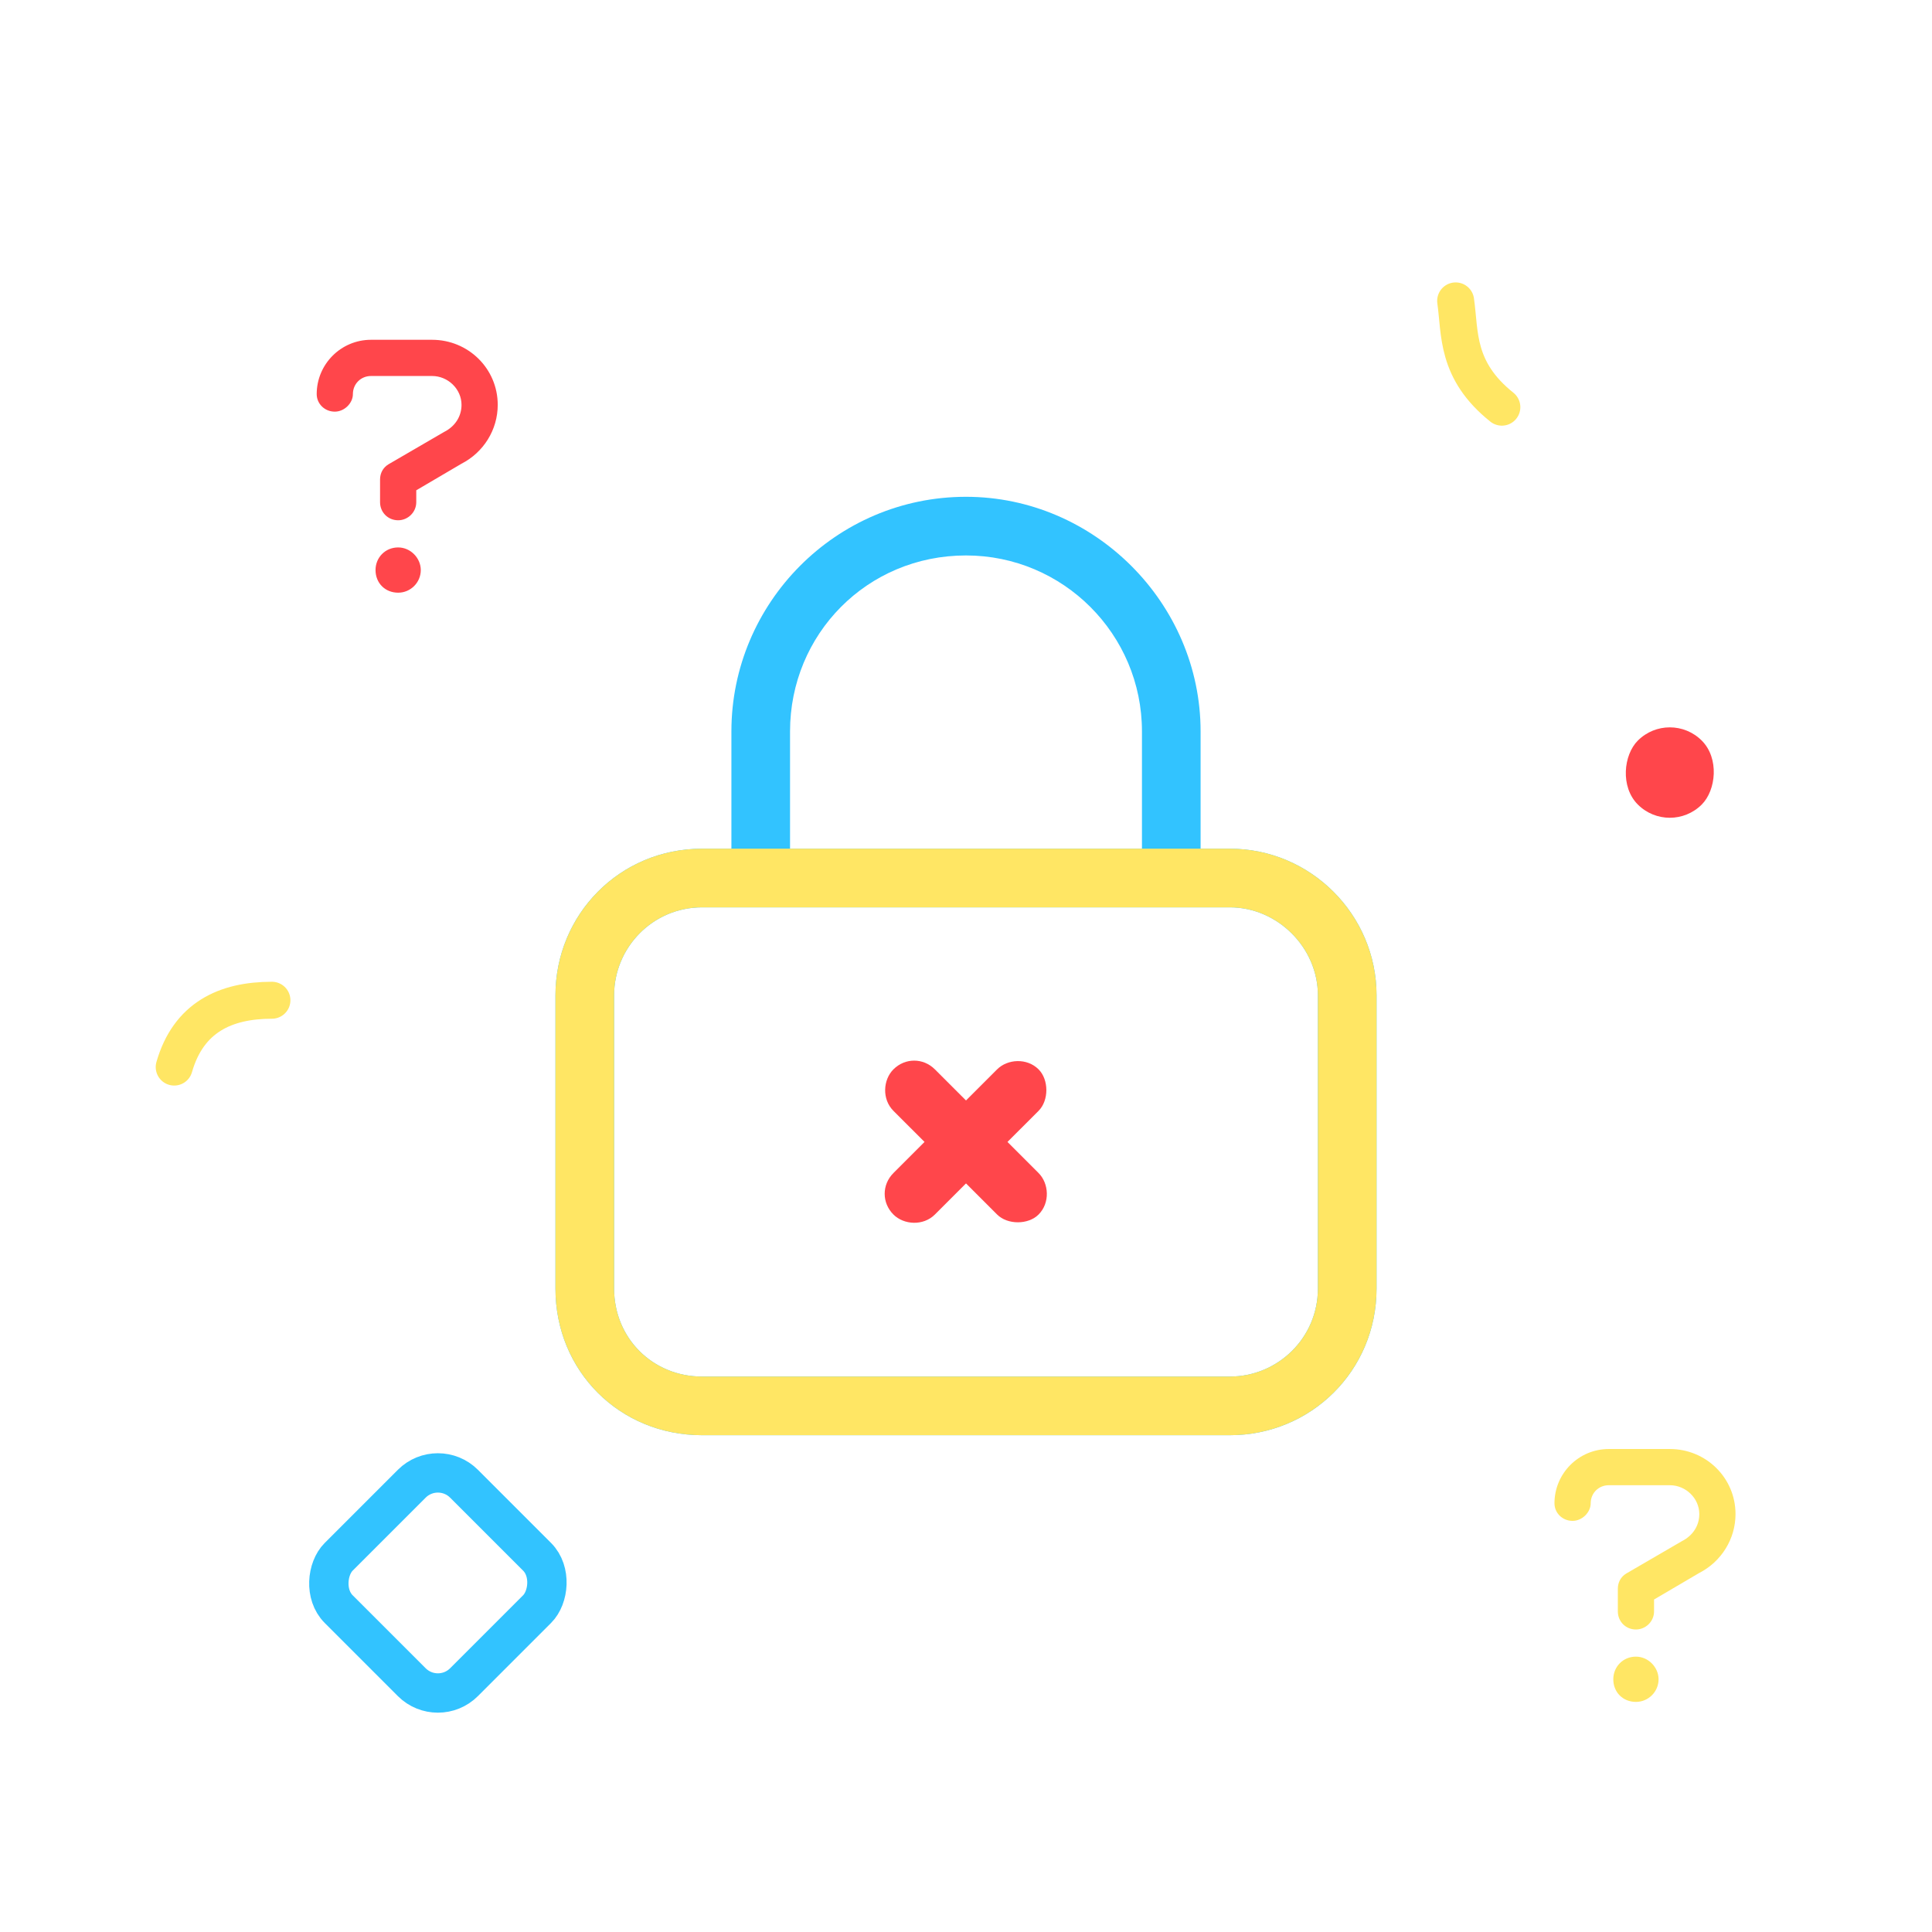
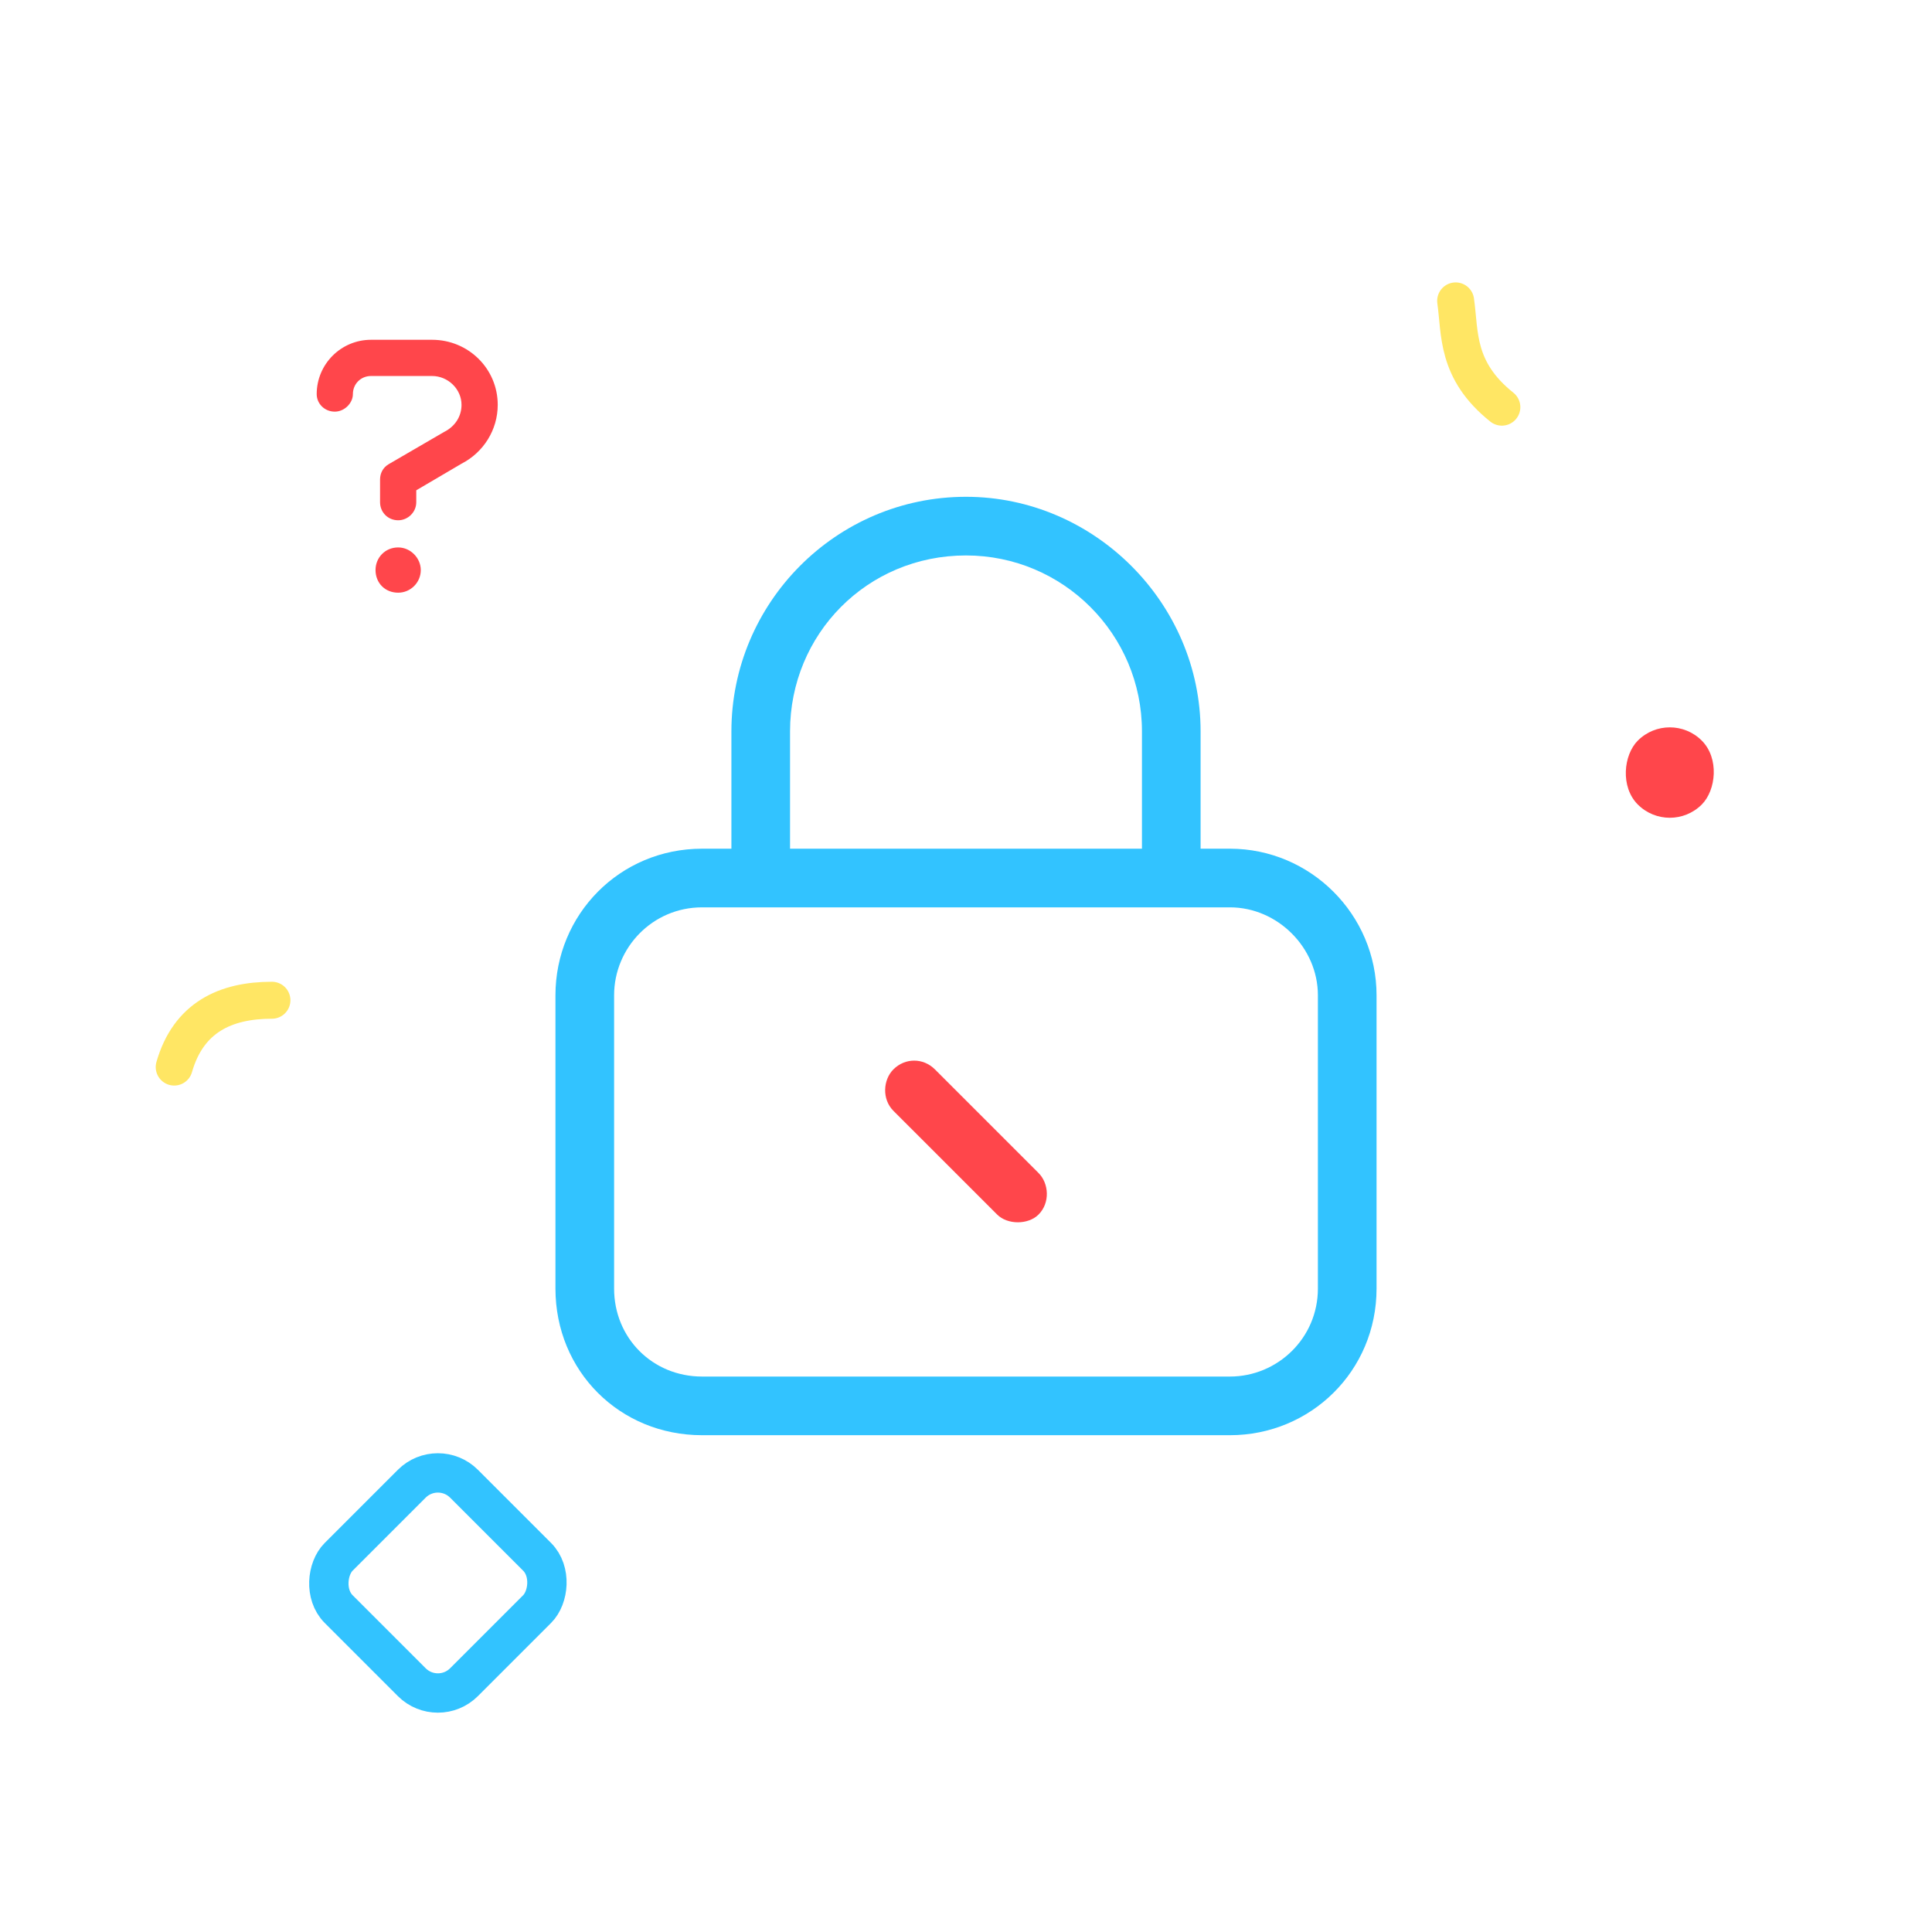
<svg xmlns="http://www.w3.org/2000/svg" width="120" height="120" viewBox="0 0 120 120" fill="none">
  <rect x="27.198" y="90.534" width="11.011" height="11.011" rx="2.296" transform="rotate(45 27.198 90.534)" stroke="#32C3FF" stroke-width="2.444" />
  <rect x="103.714" y="44.014" width="5.616" height="5.616" rx="2.808" transform="rotate(45 103.714 44.014)" fill="#FF464B" />
  <path d="M16.89 62.127C13.998 62.127 11.703 63.198 10.82 66.278" stroke="#FFE664" stroke-width="2.296" stroke-linecap="round" />
  <path d="M90.413 18.689C90.7 20.698 90.413 22.994 93.283 25.29" stroke="#FFE664" stroke-width="2.296" stroke-linecap="round" />
  <path d="M60 30.857C67.969 30.857 74.571 37.46 74.571 45.428V52.714H76.393C81.402 52.714 85.5 56.812 85.5 61.821V80.035C85.5 85.158 81.402 89.143 76.393 89.143H43.607C38.484 89.143 34.5 85.158 34.5 80.035V61.821C34.5 56.812 38.484 52.714 43.607 52.714H45.429V45.428C45.429 37.46 51.917 30.857 60 30.857ZM60 34.5C53.853 34.5 49.071 39.395 49.071 45.428V52.714H70.929V45.428C70.929 39.395 66.034 34.5 60 34.5ZM43.607 56.357C40.533 56.357 38.143 58.861 38.143 61.821V80.035C38.143 83.109 40.533 85.5 43.607 85.5H76.393C79.353 85.5 81.857 83.109 81.857 80.035V61.821C81.857 58.861 79.353 56.357 76.393 56.357H43.607Z" fill="#32C3FF" />
-   <path d="M55.492 75.436C56.136 76.08 57.343 76.16 58.068 75.436L64.508 68.996C65.152 68.352 65.152 67.064 64.508 66.42C63.783 65.696 62.576 65.776 61.932 66.42L55.492 72.86C54.768 73.585 54.768 74.711 55.492 75.436Z" fill="#FF464B" />
  <path d="M55.492 66.42C54.848 67.064 54.768 68.272 55.492 68.996L61.932 75.436C62.576 76.08 63.864 76.08 64.508 75.436C65.232 74.711 65.152 73.504 64.508 72.86L58.068 66.42C57.344 65.696 56.217 65.696 55.492 66.42Z" fill="#FF464B" />
-   <path fill-rule="evenodd" clip-rule="evenodd" d="M45.429 52.712V52.714H43.607C38.484 52.714 34.5 56.812 34.5 61.821V80.035C34.5 85.158 38.484 89.143 43.607 89.143H76.393C81.402 89.143 85.5 85.158 85.5 80.035V61.821C85.5 56.812 81.402 52.714 76.393 52.714H74.571V52.712H70.929V52.714H49.071V52.712H45.429ZM38.143 61.821C38.143 58.861 40.533 56.357 43.607 56.357H76.393C79.353 56.357 81.857 58.861 81.857 61.821V80.035C81.857 83.109 79.353 85.5 76.393 85.5H43.607C40.533 85.5 38.143 83.109 38.143 80.035V61.821Z" fill="#FFE664" />
  <path d="M26.839 21.105H23.044C21.182 21.105 19.671 22.616 19.671 24.479C19.671 25.076 20.163 25.568 20.795 25.568C21.392 25.568 21.919 25.041 21.919 24.479C21.919 23.846 22.412 23.354 23.044 23.354H26.839C27.823 23.354 28.666 24.163 28.666 25.146C28.666 25.849 28.28 26.482 27.577 26.833L24.133 28.836C23.782 29.047 23.606 29.398 23.606 29.785V31.191C23.606 31.823 24.098 32.315 24.731 32.315C25.328 32.315 25.855 31.823 25.855 31.191V30.453L28.666 28.801C30.037 28.098 30.915 26.693 30.915 25.146C30.915 22.897 29.088 21.105 26.839 21.105ZM24.731 34.002C23.922 34.002 23.325 34.634 23.325 35.407C23.325 36.216 23.922 36.813 24.731 36.813C25.504 36.813 26.136 36.18 26.136 35.407C26.136 34.669 25.504 34.002 24.731 34.002Z" fill="#FF464B" />
-   <path d="M103.72 90.001H99.924C98.062 90.001 96.551 91.512 96.551 93.374C96.551 93.972 97.043 94.464 97.675 94.464C98.273 94.464 98.8 93.936 98.8 93.374C98.8 92.742 99.292 92.25 99.924 92.25H103.72C104.703 92.25 105.547 93.058 105.547 94.042C105.547 94.745 105.16 95.377 104.457 95.729L101.014 97.732C100.662 97.942 100.487 98.294 100.487 98.68V100.086C100.487 100.719 100.979 101.211 101.611 101.211C102.208 101.211 102.736 100.719 102.736 100.086V99.348L105.547 97.697C106.917 96.994 107.796 95.588 107.796 94.042C107.796 91.793 105.968 90.001 103.72 90.001ZM101.611 102.897C100.803 102.897 100.205 103.53 100.205 104.303C100.205 105.111 100.803 105.708 101.611 105.708C102.384 105.708 103.017 105.076 103.017 104.303C103.017 103.565 102.384 102.897 101.611 102.897Z" fill="#FFE664" />
</svg>